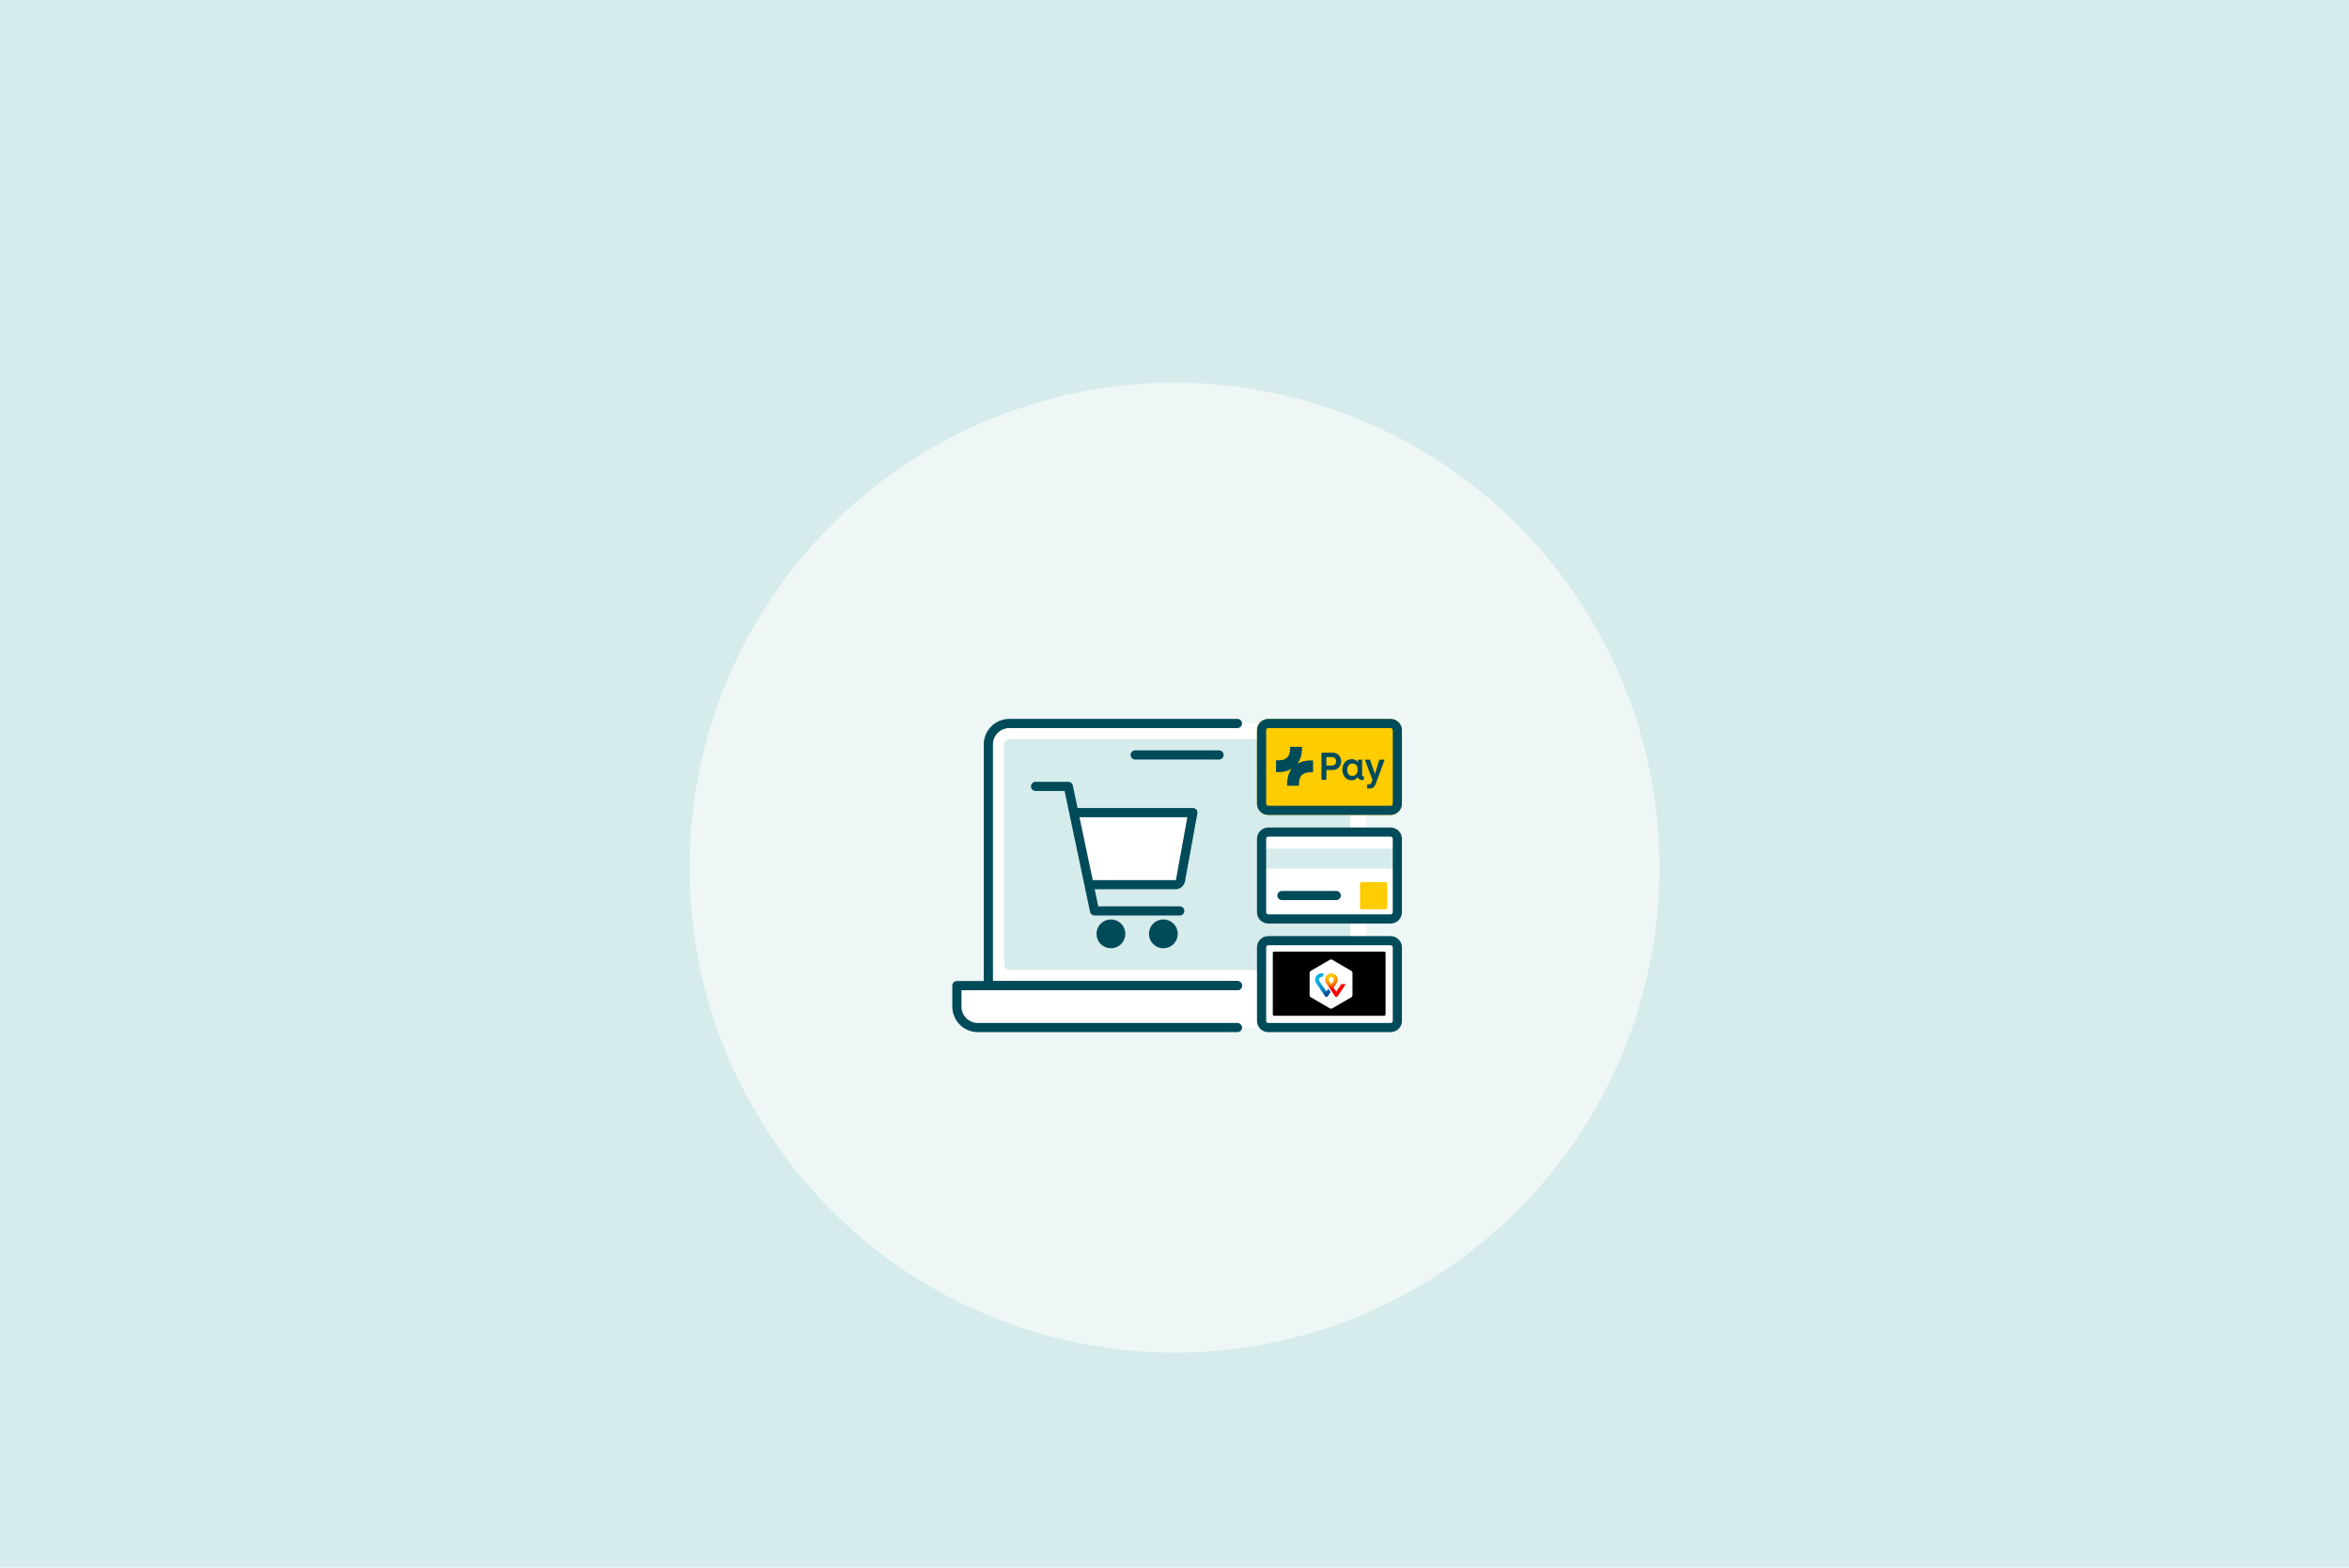
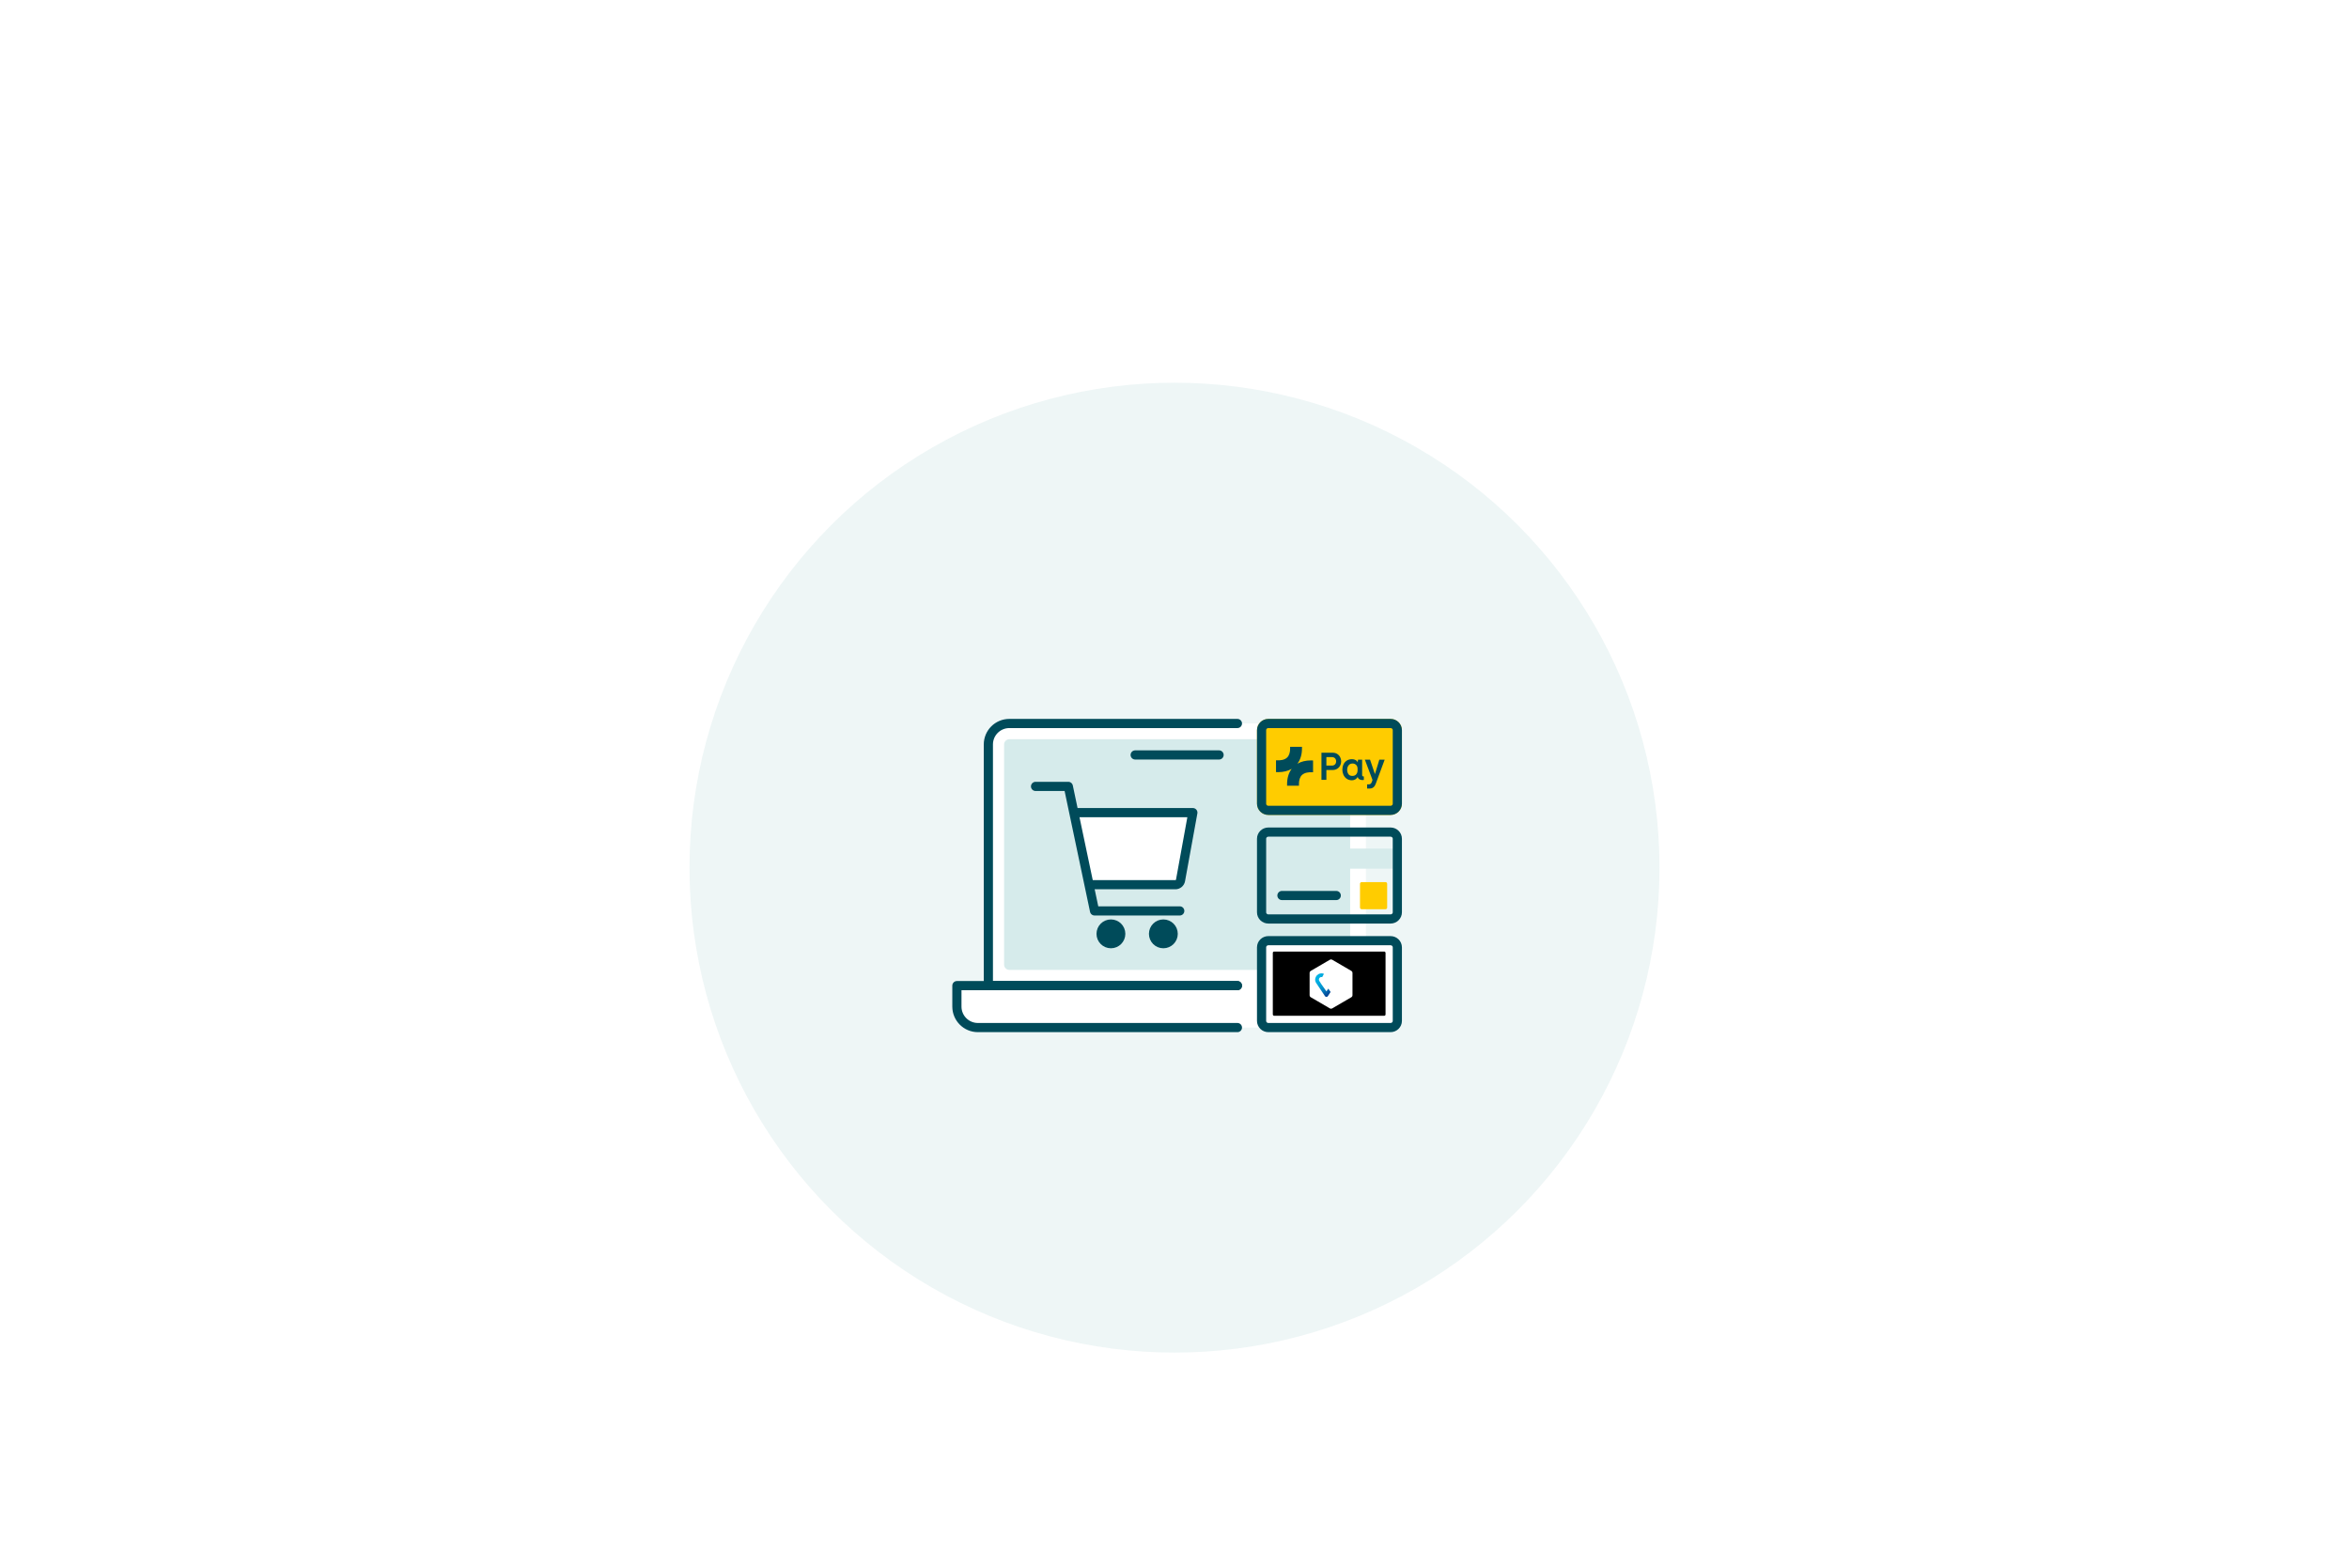
<svg xmlns="http://www.w3.org/2000/svg" width="448" height="299" viewBox="0 0 448 299" fill="none">
-   <rect width="448" height="299" fill="#D6EBEB" />
  <circle cx="224" cy="165.5" r="92.5" fill="#EEF6F6" />
  <path d="M188.5 188H182.5V192C182.5 194.209 184.291 196 186.5 196H262.5C264.709 196 266.5 194.209 266.5 192V188H260.5V141C260.5 139.343 259.157 138 257.5 138H191.5C189.843 138 188.5 139.343 188.5 141V188Z" fill="white" />
  <path d="M236 188H182.5V192C182.5 194.209 184.291 196 186.5 196H236" stroke="#004B5A" stroke-width="1.75" stroke-linecap="round" stroke-linejoin="round" />
  <path d="M191.5 142C191.5 141.448 191.948 141 192.5 141H256.5C257.052 141 257.5 141.448 257.5 142V184C257.5 184.552 257.052 185 256.5 185H192.5C191.948 185 191.5 184.552 191.5 184V142Z" fill="#D6EBEB" />
  <path d="M236 138H192.5C190.291 138 188.5 139.791 188.5 142V188H236" stroke="#004B5A" stroke-width="1.75" stroke-linecap="round" stroke-linejoin="round" />
  <path d="M216.5 144H232.5" stroke="#004B5A" stroke-width="1.75" stroke-linecap="round" />
  <path d="M227.5 155H205L208.041 168.75H224.167C224.65 168.75 225.065 168.404 225.151 167.929L227.5 155Z" fill="white" />
  <path d="M213.75 178.125C213.75 179.161 212.911 180 211.875 180C210.839 180 210 179.161 210 178.125C210 177.089 210.839 176.25 211.875 176.25C212.911 176.25 213.75 177.089 213.75 178.125Z" fill="white" />
  <circle cx="221.875" cy="178.125" r="1.875" fill="white" />
-   <path d="M213.75 178.125C213.75 179.161 212.911 180 211.875 180C210.839 180 210 179.161 210 178.125C210 177.089 210.839 176.25 211.875 176.25C212.911 176.25 213.75 177.089 213.75 178.125Z" fill="#004B5A" stroke="#004B5A" stroke-width="1.75" />
+   <path d="M213.75 178.125C213.75 179.161 212.911 180 211.875 180C210.839 180 210 179.161 210 178.125C210 177.089 210.839 176.25 211.875 176.25C212.911 176.25 213.75 177.089 213.75 178.125" fill="#004B5A" stroke="#004B5A" stroke-width="1.75" />
  <circle cx="221.875" cy="178.125" r="1.875" fill="#004B5A" stroke="#004B5A" stroke-width="1.75" />
  <path d="M197.5 150H203.75L208.75 173.75H225" stroke="#004B5A" stroke-width="1.75" stroke-linecap="round" stroke-linejoin="round" />
  <path d="M205 155H227.5L225.149 167.929C225.063 168.404 224.649 168.75 224.165 168.75H207.5" stroke="#004B5A" stroke-width="1.75" stroke-linejoin="round" />
  <path d="M240.607 139.275C240.607 138.571 241.187 138 241.902 138H265.205C265.92 138 266.5 138.571 266.5 139.275V153.297C266.5 154.001 265.92 154.571 265.205 154.571H241.902C241.187 154.571 240.607 154.001 240.607 153.297V139.275Z" fill="#FFCC00" stroke="#FFCC00" stroke-width="1.75" stroke-linejoin="round" />
  <path d="M240.607 139.275C240.607 138.571 241.187 138 241.902 138H265.205C265.92 138 266.5 138.571 266.5 139.275V153.297C266.5 154.001 265.92 154.571 265.205 154.571H241.902C241.187 154.571 240.607 154.001 240.607 153.297V139.275Z" fill="#FFCC00" stroke="#004B5A" stroke-width="1.75" stroke-linejoin="round" />
  <path d="M254.015 146.029C254.264 146.029 254.46 145.957 254.605 145.811C254.75 145.665 254.824 145.469 254.83 145.221C254.824 144.973 254.75 144.776 254.605 144.631C254.46 144.486 254.263 144.413 254.015 144.413H252.967V146.029H254.015ZM255.022 143.804C255.268 143.956 255.456 144.159 255.589 144.41C255.72 144.661 255.788 144.931 255.788 145.223C255.788 145.514 255.722 145.783 255.589 146.035C255.458 146.286 255.268 146.489 255.022 146.641C254.775 146.794 254.487 146.871 254.155 146.871H252.967V148.744H252.027V143.574H254.155C254.487 143.574 254.775 143.65 255.022 143.802V143.804Z" fill="#004B5A" />
  <path d="M257.162 147.652C257.317 147.885 257.574 148.002 257.931 148.002C258.241 148.002 258.483 147.9 258.656 147.699C258.83 147.497 258.916 147.24 258.916 146.929V146.634C258.916 146.323 258.824 146.078 258.637 145.899C258.45 145.72 258.214 145.632 257.931 145.632C257.713 145.632 257.529 145.69 257.38 145.806C257.23 145.923 257.117 146.072 257.042 146.253C256.967 146.434 256.93 146.62 256.93 146.813C256.93 147.139 257.008 147.419 257.163 147.652H257.162ZM256.832 148.535C256.554 148.336 256.349 148.082 256.213 147.773C256.079 147.466 256.012 147.144 256.012 146.814C256.012 146.484 256.079 146.141 256.213 145.836C256.348 145.53 256.554 145.284 256.832 145.094C257.108 144.904 257.45 144.81 257.853 144.81C258.04 144.81 258.211 144.84 258.37 144.9C258.528 144.96 258.656 145.037 258.754 145.133C258.851 145.228 258.915 145.326 258.94 145.424L259.003 144.903H259.787V147.855C259.787 147.929 259.812 147.988 259.862 148.038C259.911 148.087 259.995 148.109 260.114 148.103V148.763L259.912 148.787C259.654 148.802 259.43 148.747 259.24 148.62C259.051 148.493 258.952 148.336 258.942 148.15V148.142C258.885 148.329 258.752 148.49 258.541 148.627C258.332 148.765 258.102 148.833 257.855 148.833C257.45 148.833 257.109 148.733 256.833 148.535H256.832Z" fill="#004B5A" />
  <path d="M261.295 144.903L262.227 147.654L263.066 144.903H264.084L262.374 149.517C262.276 149.776 262.158 149.971 262.021 150.104C261.883 150.236 261.732 150.322 261.567 150.364C261.401 150.406 261.201 150.421 260.968 150.41L260.735 150.403V149.61L260.914 149.617C261.122 149.628 261.281 149.592 261.396 149.513C261.511 149.434 261.607 149.268 261.683 149.02L261.761 148.763L260.308 144.901H261.295V144.903Z" fill="#004B5A" />
  <path d="M250.336 145.051C250.231 145.043 250.128 145.043 250.024 145.043C249.026 145.043 248.148 145.259 247.437 145.678C248.033 144.891 248.332 143.856 248.314 142.645V142.452H246.05L246.053 142.675C246.068 143.498 245.874 144.113 245.481 144.492C244.967 144.982 244.135 145.055 243.525 145.027L243.36 145.018V147.269L243.45 147.275C243.554 147.282 243.658 147.282 243.762 147.282C244.76 147.282 245.638 147.067 246.349 146.647C245.753 147.434 245.454 148.469 245.472 149.68V149.873H247.736L247.733 149.651C247.718 148.828 247.912 148.212 248.305 147.833C248.819 147.343 249.65 147.27 250.261 147.298L250.426 147.307V145.057L250.336 145.051Z" fill="#004B5A" />
  <path d="M240.607 180.703C240.607 179.999 241.187 179.428 241.902 179.428H265.205C265.92 179.428 266.5 179.999 266.5 180.703V194.725C266.5 195.429 265.92 196 265.205 196H241.902C241.187 196 240.607 195.429 240.607 194.725V180.703Z" fill="white" stroke="#004B5A" stroke-width="1.75" stroke-linejoin="round" />
  <rect x="242.75" y="181.5" width="21.5" height="12.25" rx="0.25" fill="black" />
  <path d="M257.945 189.866C257.945 189.99 257.86 190.139 257.755 190.199L254.047 192.361C253.942 192.421 253.77 192.421 253.665 192.361L249.957 190.199C249.852 190.139 249.768 189.986 249.768 189.866V185.541C249.768 185.421 249.852 185.269 249.957 185.208L253.665 183.046C253.77 182.986 253.942 182.986 254.047 183.046L257.755 185.208C257.86 185.269 257.945 185.421 257.945 185.541V189.866Z" fill="white" />
-   <path d="M255.813 187.711L254.848 189.143L254.349 188.373L254.921 187.509C255.027 187.353 255.255 186.934 254.992 186.353C254.778 185.885 254.318 185.658 253.914 185.658C253.51 185.658 253.068 185.867 252.832 186.353C252.566 186.91 252.797 187.345 252.899 187.491C252.899 187.491 253.215 187.962 253.482 188.359L253.914 188.987L254.563 189.986C254.567 189.993 254.672 190.153 254.855 190.153C255.027 190.153 255.136 189.997 255.146 189.975L256.666 187.707L255.813 187.711ZM253.91 187.746C253.91 187.746 253.658 187.36 253.493 187.087C253.317 186.796 253.514 186.36 253.91 186.36C254.307 186.36 254.504 186.793 254.328 187.087C254.167 187.36 253.91 187.746 253.91 187.746Z" fill="url(#paint0_radial_177_11470)" />
  <path d="M252.976 189.096L252.025 187.746C252.025 187.746 251.772 187.356 251.607 187.087C251.432 186.796 251.628 186.36 252.025 186.36C252.074 186.36 252.12 186.367 252.165 186.378L252.502 185.758C252.348 185.69 252.186 185.658 252.032 185.658C251.628 185.658 251.186 185.867 250.951 186.353C250.684 186.91 250.916 187.345 251.017 187.491L252.682 189.979C252.696 190 252.801 190.156 252.976 190.156C253.155 190.156 253.257 190.004 253.268 189.983L253.77 189.21L253.338 188.568L252.976 189.096Z" fill="url(#paint1_radial_177_11470)" />
-   <path d="M240.607 159.989C240.607 159.285 241.187 158.714 241.902 158.714H265.205C265.92 158.714 266.5 159.285 266.5 159.989V174.011C266.5 174.715 265.92 175.286 265.205 175.286H241.902C241.187 175.286 240.607 174.715 240.607 174.011V159.989Z" fill="white" />
  <path d="M259.379 168.573C259.379 168.397 259.524 168.254 259.703 168.254H264.234C264.413 168.254 264.558 168.397 264.558 168.573V173.114C264.558 173.29 264.413 173.432 264.234 173.432H259.703C259.524 173.432 259.379 173.29 259.379 173.114V168.573Z" fill="#FFCC00" />
  <path d="M240.607 161.861H266.5V165.697H240.607V161.861Z" fill="#D6EBEB" />
  <path d="M244.491 170.811H254.848" stroke="#004B5A" stroke-width="1.75" stroke-linecap="round" />
  <path d="M240.607 159.989C240.607 159.285 241.187 158.714 241.902 158.714H265.205C265.92 158.714 266.5 159.285 266.5 159.989V174.011C266.5 174.715 265.92 175.286 265.205 175.286H241.902C241.187 175.286 240.607 174.715 240.607 174.011V159.989Z" stroke="#004B5A" stroke-width="1.75" stroke-linejoin="round" />
  <defs>
    <radialGradient id="paint0_radial_177_11470" cx="0" cy="0" r="1" gradientUnits="userSpaceOnUse" gradientTransform="translate(253.593 186.058) scale(4.475 4.518)">
      <stop stop-color="#FFCC00" />
      <stop offset="0.092" stop-color="#FFC800" />
      <stop offset="0.174" stop-color="#FFBD00" />
      <stop offset="0.253" stop-color="#FFAB00" />
      <stop offset="0.33" stop-color="#FF9100" />
      <stop offset="0.405" stop-color="#FF7000" />
      <stop offset="0.479" stop-color="#FF4700" />
      <stop offset="0.55" stop-color="#FF1800" />
      <stop offset="0.582" stop-color="#FF0000" />
      <stop offset="1" stop-color="#FF0000" />
    </radialGradient>
    <radialGradient id="paint1_radial_177_11470" cx="0" cy="0" r="1" gradientUnits="userSpaceOnUse" gradientTransform="translate(250.895 186.318) scale(4.103 4.142)">
      <stop stop-color="#00B4E6" />
      <stop offset="0.201" stop-color="#00B0E3" />
      <stop offset="0.39" stop-color="#01A5DB" />
      <stop offset="0.574" stop-color="#0292CD" />
      <stop offset="0.755" stop-color="#0377BA" />
      <stop offset="0.932" stop-color="#0455A1" />
      <stop offset="1" stop-color="#054696" />
    </radialGradient>
  </defs>
</svg>